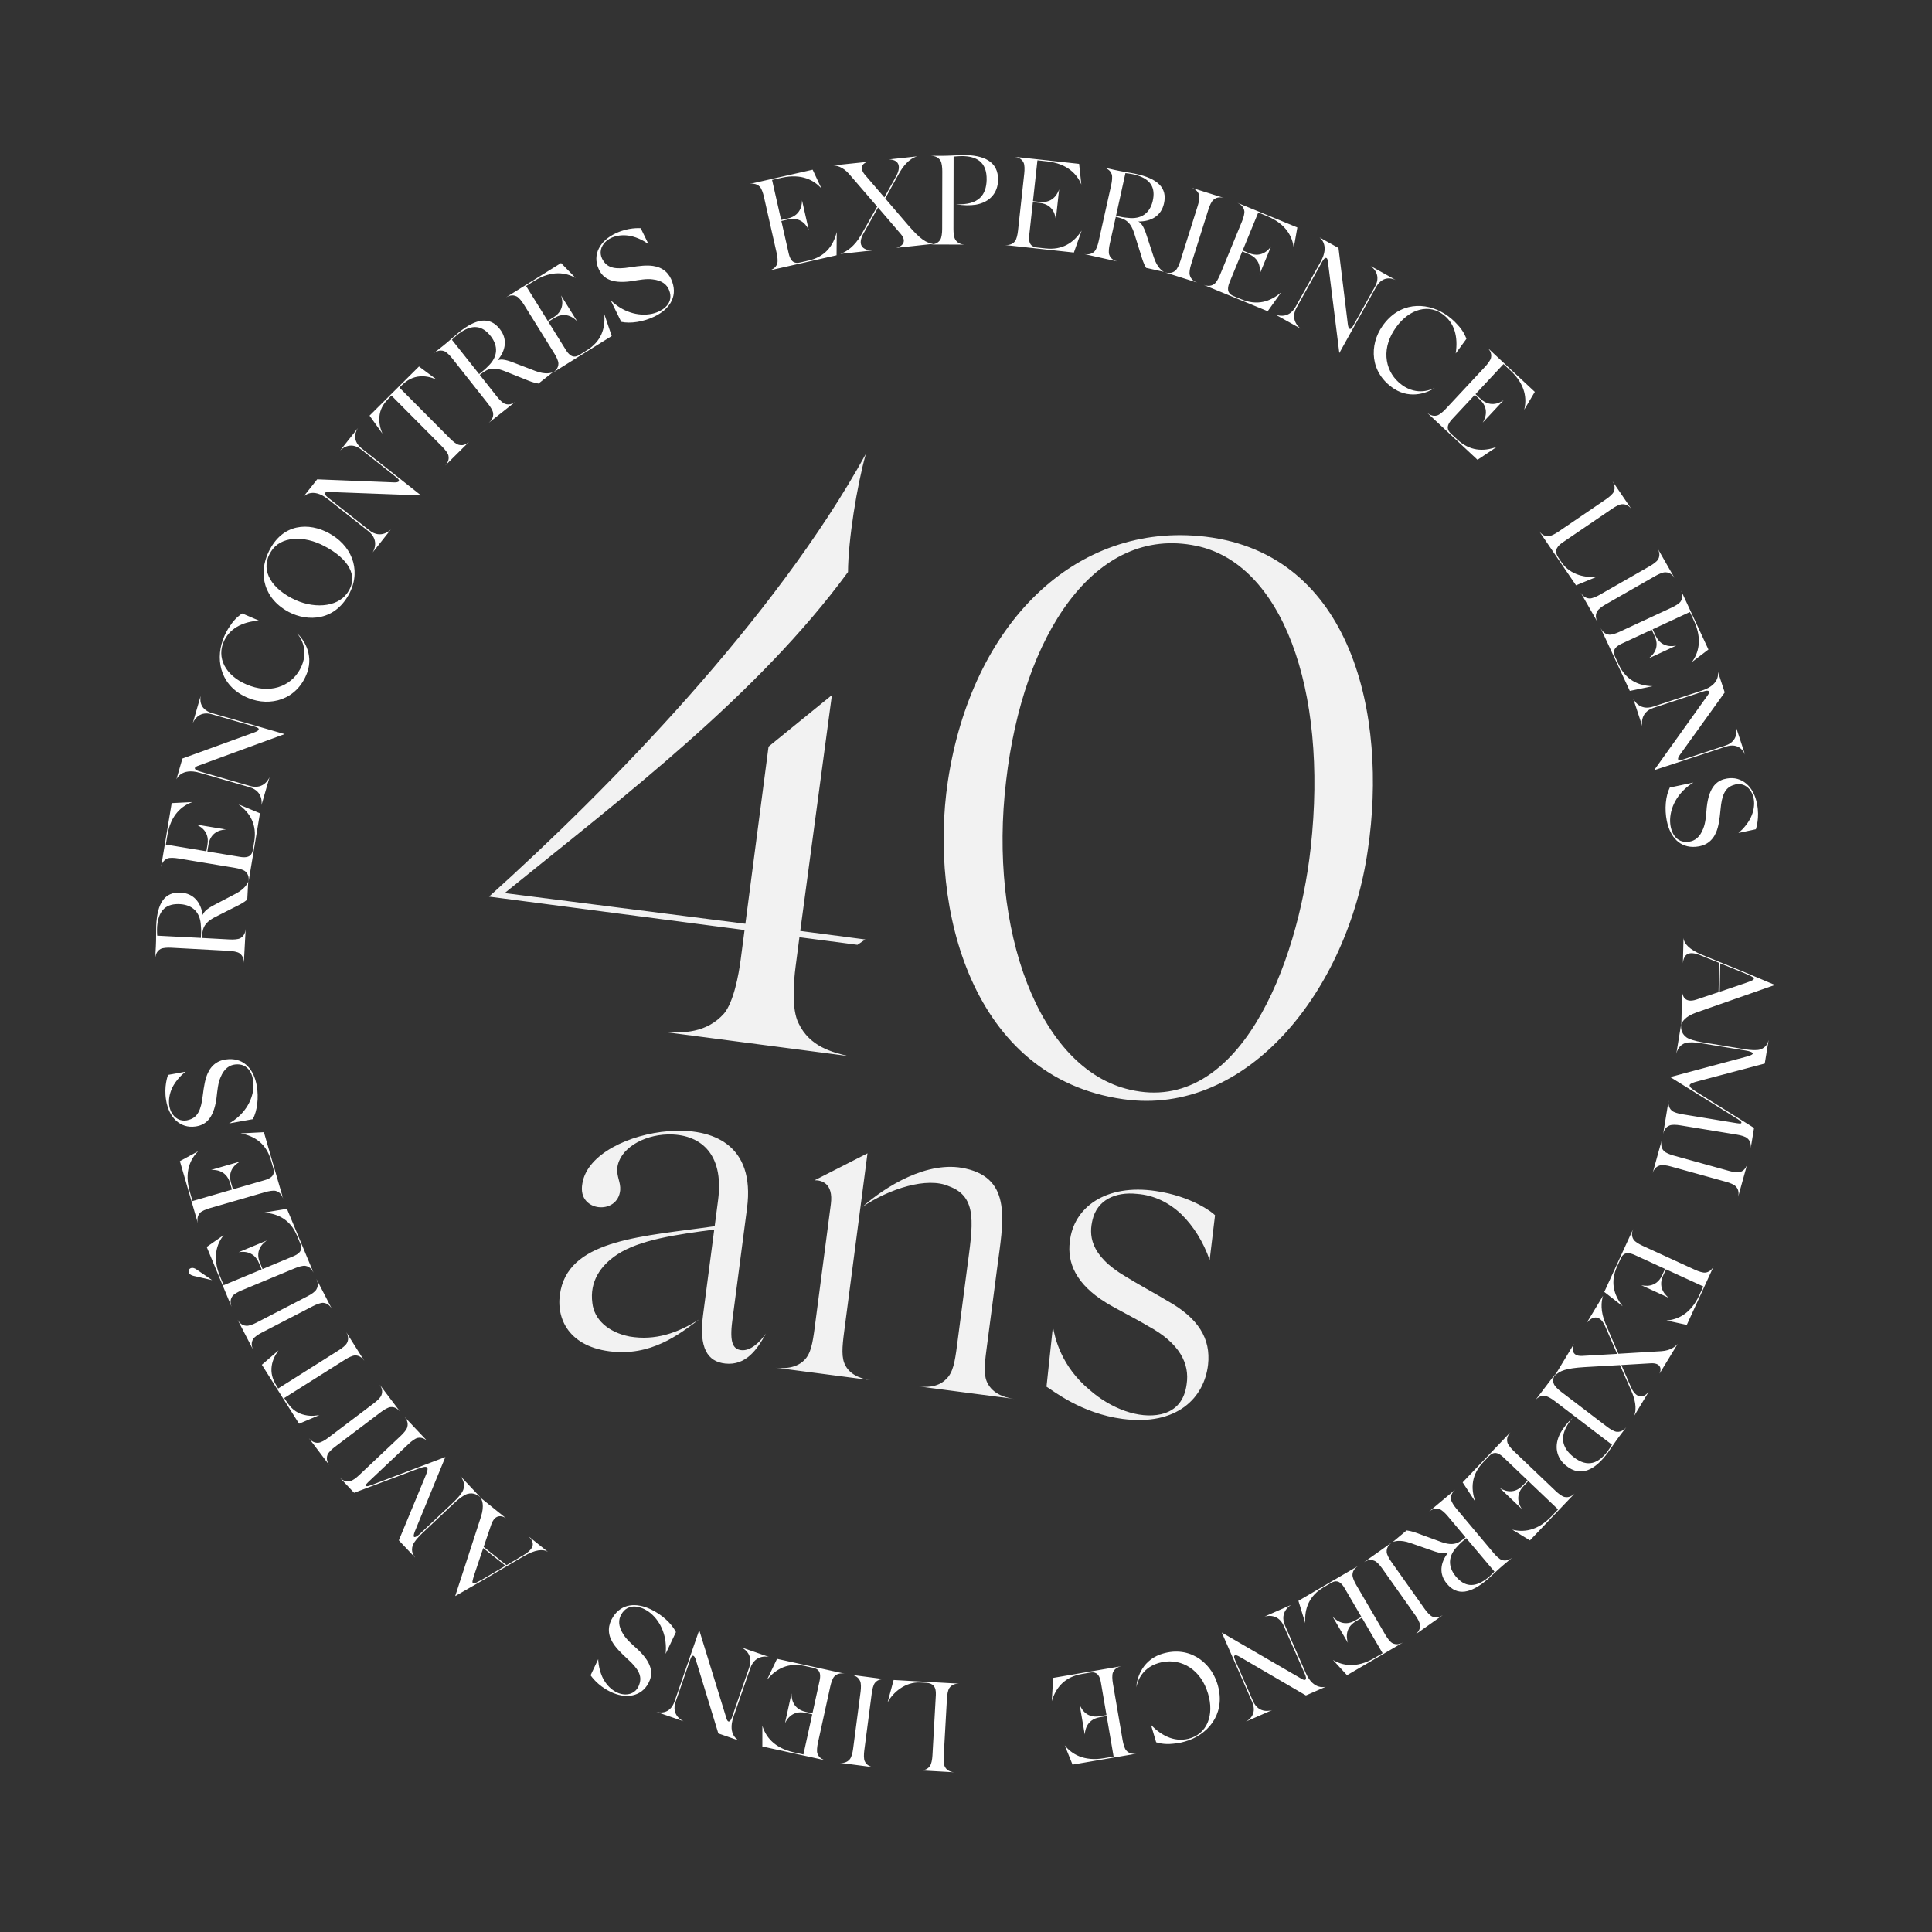
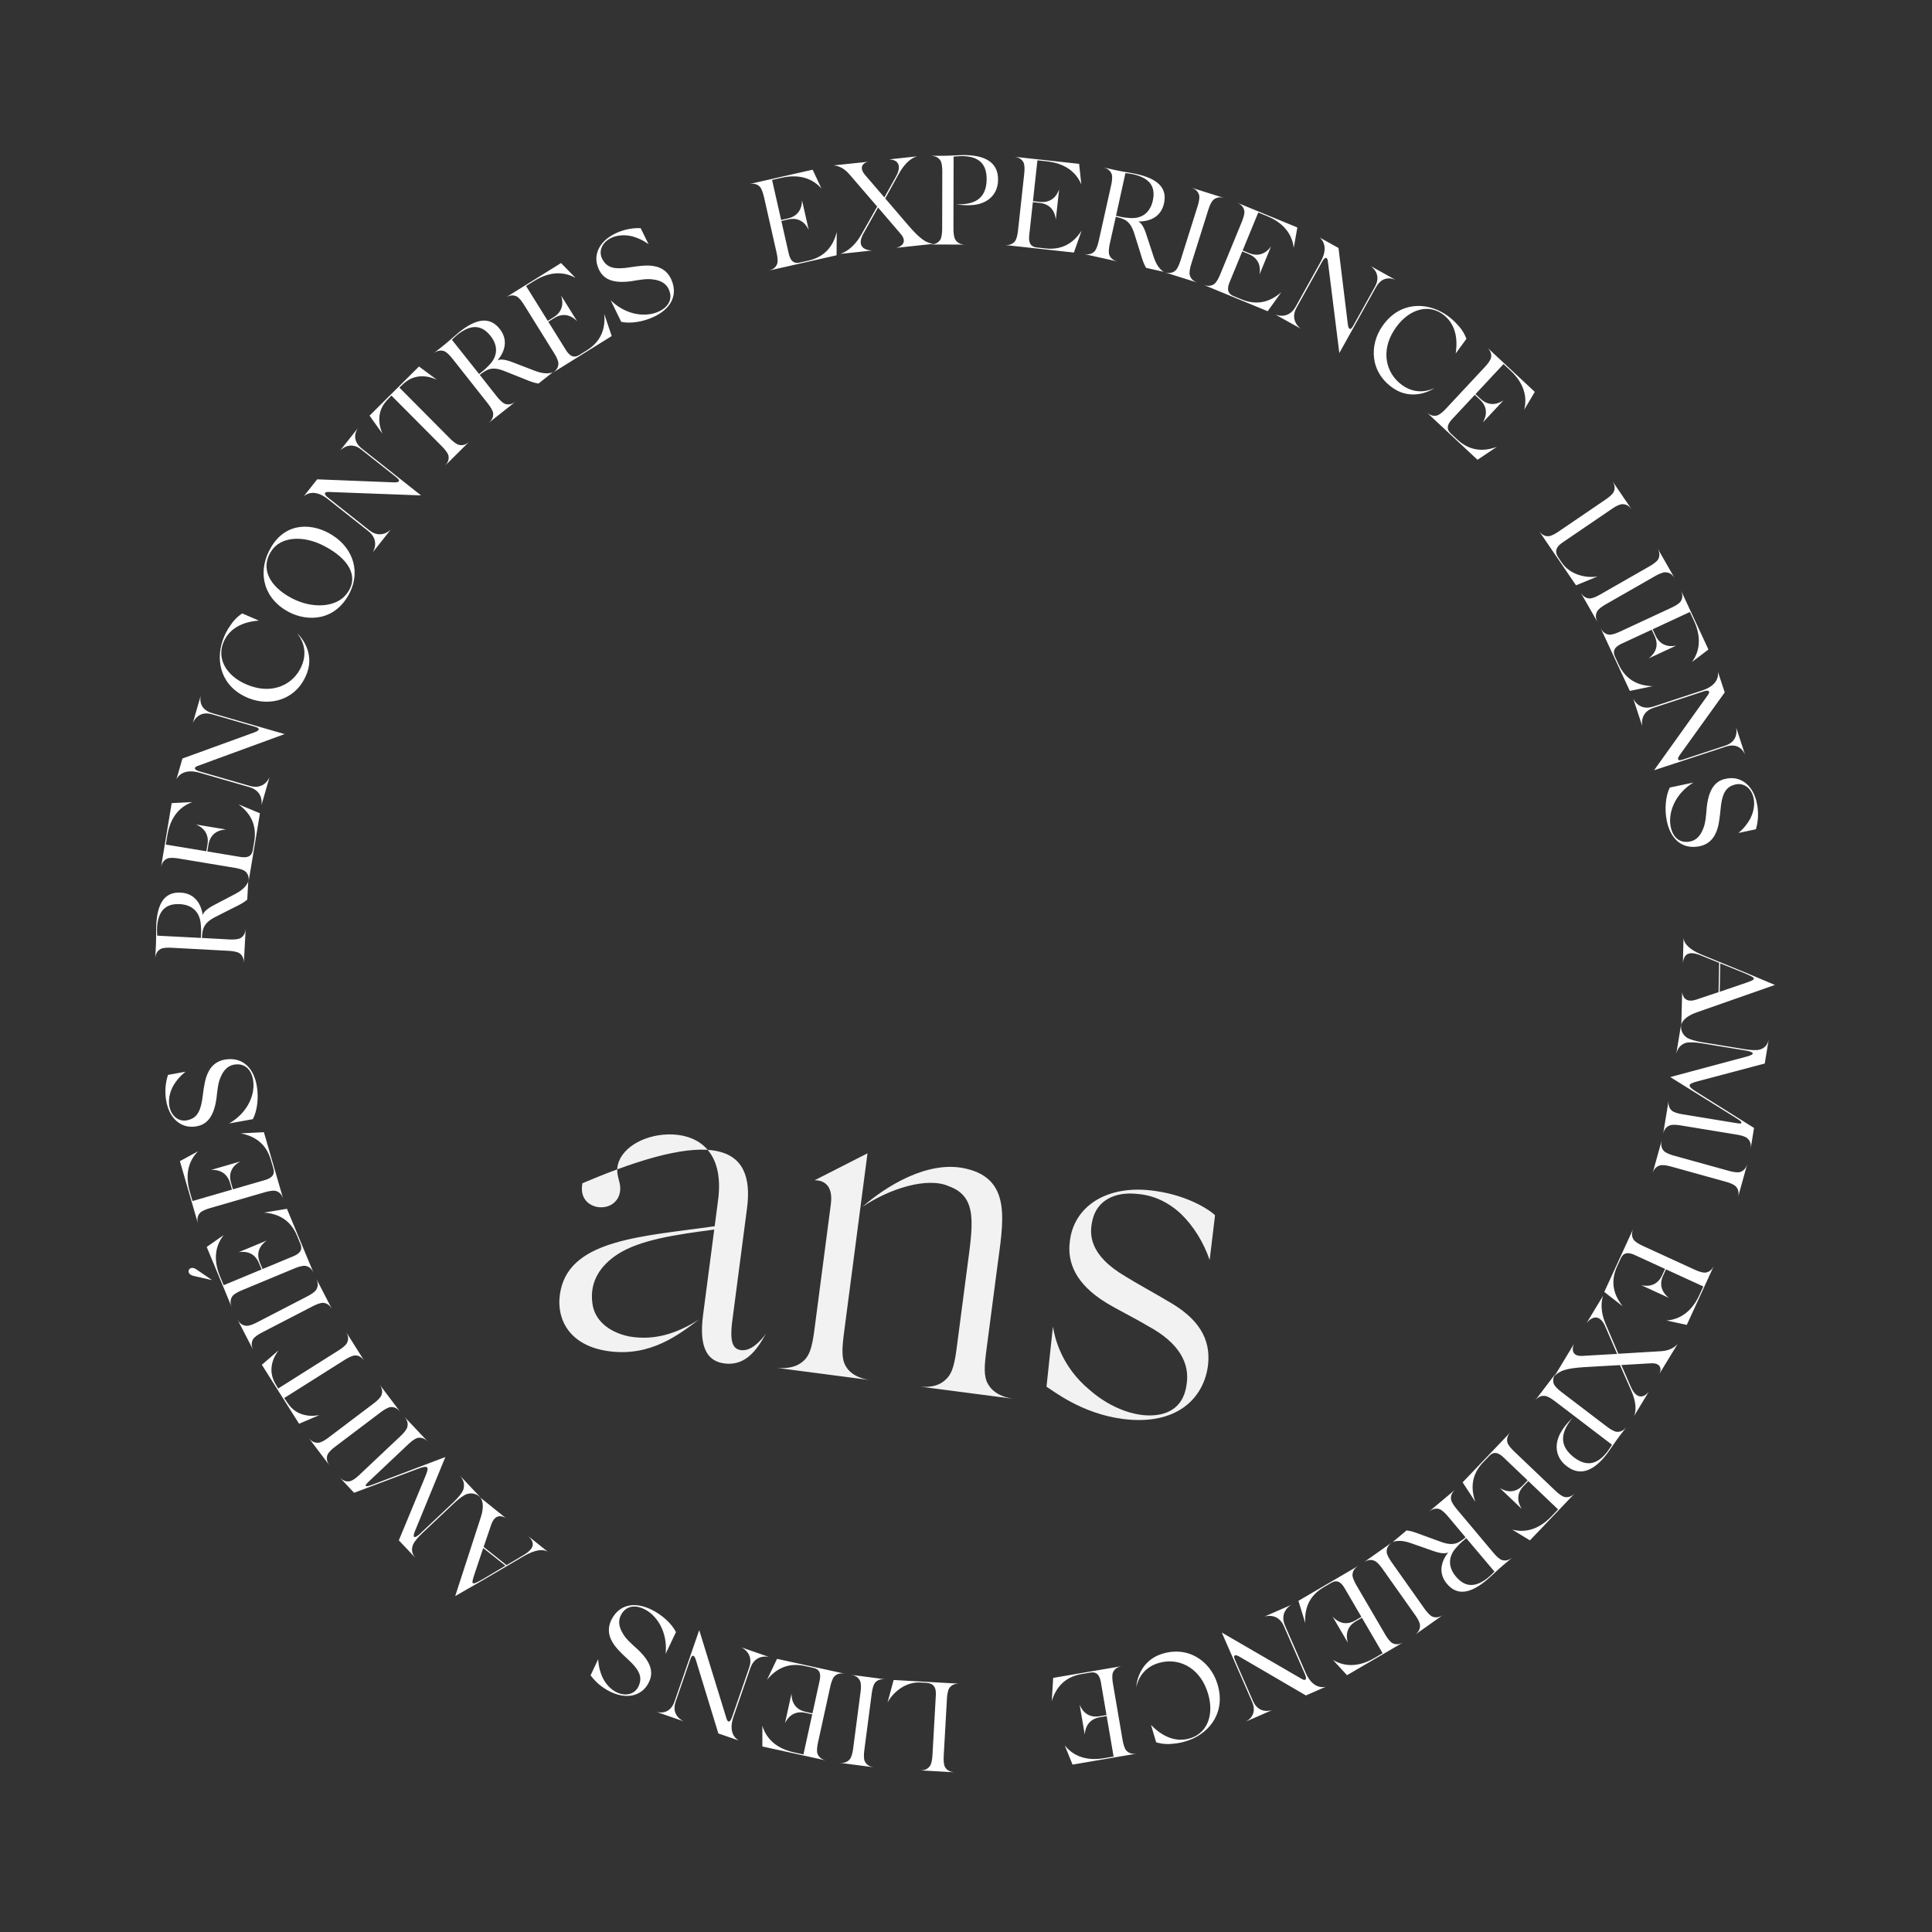
<svg xmlns="http://www.w3.org/2000/svg" width="381" height="381" viewBox="0 0 381 381" fill="none">
  <rect x="0" y="0" width="381" height="381" fill="#333333" stroke="none" />
  <path d="M322.064 242.37C321.909 242.766 321.592 243.638 322.168 244.481C322.45 244.885 323.204 245.341 323.931 245.674L334.247 250.407C334.974 250.74 335.811 251.014 336.302 250.964C337.316 250.852 337.77 250.043 337.97 249.667L332.643 261.278L328.642 260.406C330.774 260.256 333.399 259.15 335.109 255.423L335.901 253.696L328.539 250.319L327.966 251.568C326.767 254.182 328.797 255.691 329.119 255.948L323.643 253.436C324.116 253.543 326.575 254.121 327.784 251.485L328.357 250.235L322.404 247.504C320.54 246.649 319.975 247.463 319.639 248.134L318.91 249.724C317.534 252.724 318.18 255.331 320.002 257.597L316.372 254.777L322.064 242.37ZM316.131 255.533C315.732 256.724 315.611 258.666 316.611 261.023L319.152 266.969L327.638 266.46C329.555 266.333 330.467 265.452 330.837 265.033L327.273 270.883C327.778 269.757 327.31 268.744 325.551 268.85L319.736 269.192L321.584 273.434C322.337 275.232 323.693 276.227 325.135 274.469L322.239 279.262C322.904 277.678 322.331 275.725 321.697 274.261L319.466 269.204L312.446 269.606C308.861 269.835 307.591 270.294 306.576 271.346L310.403 265.012C310.027 265.779 309.786 267.531 312.063 267.388L318.903 266.994L316.575 261.614C315.63 259.408 314.202 259.305 312.872 260.925L316.131 255.533ZM306.79 270.851C306.553 271.204 306.052 271.985 306.429 272.933C306.616 273.389 307.251 273.999 307.888 274.484L316.915 281.363C317.552 281.848 318.308 282.299 318.798 282.357C319.812 282.47 320.432 281.78 320.71 281.457L319.316 283.286C318.588 284.241 317.703 285.609 317.056 286.499C314.611 289.791 311.799 291.419 308.857 289.052C306.918 287.512 306.401 285.138 307.69 282.663C308.218 281.682 309.006 280.648 310.129 279.586C307.197 283.104 308.019 285.49 310.28 287.308C313.138 289.579 315.291 288.486 317.018 286.219C317.306 285.841 317.671 285.239 317.893 284.906L306.539 276.254C305.903 275.769 305.146 275.318 304.641 275.279C303.627 275.167 303.022 275.837 302.745 276.16L306.79 270.851ZM297.86 282.448C297.585 282.773 297.001 283.494 297.272 284.478C297.407 284.952 297.971 285.628 298.55 286.18L306.765 294.012C307.344 294.564 308.046 295.095 308.527 295.208C309.522 295.431 310.215 294.814 310.526 294.523L301.711 303.77L298.212 301.643C300.277 302.195 303.119 302.003 305.948 299.036L307.259 297.66L301.396 292.071L300.447 293.067C298.464 295.147 299.893 297.235 300.113 297.584L295.752 293.426C296.165 293.682 298.302 295.028 300.303 292.929L301.252 291.933L296.511 287.414C295.027 285.999 294.227 286.584 293.692 287.11L292.484 288.376C290.207 290.765 289.971 293.441 290.955 296.176L288.441 292.328L297.86 282.448ZM286.965 293.767C286.656 294.06 285.995 294.712 286.156 295.72C286.237 296.206 286.723 296.94 287.237 297.553L294.534 306.247C295.048 306.86 295.687 307.466 296.152 307.631C297.116 307.964 297.873 307.427 298.215 307.173L296.414 308.683C295.323 309.599 294.388 310.547 293.409 311.402C290.013 314.317 287.348 314.758 285.326 312.31C283.751 310.433 283.983 308.182 285.599 306.141C285.101 306.363 284.362 306.494 282.333 305.749L278.132 304.281C276.048 303.549 274.91 303.982 274.632 304.117L277.39 301.803C278.338 301.921 279.129 302.203 280.331 302.663L284.235 304.087C286.748 304.981 287.699 304.248 289.017 303.174L285.514 299C285 298.387 284.361 297.781 283.896 297.616C282.931 297.283 282.174 297.82 281.833 298.074L286.965 293.767ZM289.146 303.328C288.571 303.81 287.92 304.356 287.407 304.95C285.499 306.877 285.564 308.977 287.021 310.79C288.846 313.043 290.802 313.001 292.919 311.519C293.504 311.126 294.084 310.573 294.709 309.918L289.146 303.328ZM274.428 304.216C274.096 304.481 273.384 305.077 273.461 306.094C273.502 306.586 273.926 307.358 274.388 308.011L280.942 317.277C281.404 317.93 281.991 318.587 282.441 318.789C283.374 319.201 284.173 318.728 284.534 318.503L279.085 322.357C279.417 322.091 280.109 321.51 280.032 320.493C280.011 319.987 279.588 319.215 279.126 318.562L272.571 309.296C272.109 308.643 271.522 307.986 271.052 307.798C270.118 307.387 269.34 307.845 268.979 308.07L274.428 304.216ZM267.84 308.804C267.486 309.04 266.725 309.571 266.713 310.592C266.712 311.085 267.067 311.891 267.47 312.582L273.197 322.381C273.6 323.072 274.128 323.777 274.558 324.018C275.453 324.508 276.29 324.106 276.669 323.914L265.639 330.359L262.866 327.347C264.697 328.448 267.481 329.051 271.021 326.982L272.661 326.024L268.575 319.03L267.388 319.724C264.905 321.174 265.701 323.576 265.816 323.972L262.776 318.77C263.102 319.13 264.783 321.014 267.287 319.551L268.474 318.858L265.169 313.202C264.135 311.432 263.205 311.773 262.545 312.13L261.034 313.013C258.185 314.678 257.217 317.183 257.406 320.084L256.055 315.691L267.84 308.804ZM240.938 321.94L256.78 331.132C257.499 331.527 257.785 331.183 257.334 330.153L253.172 320.649C251.969 317.901 249.36 318.798 249.36 318.798L254.65 316.481C254.65 316.481 252.188 317.778 253.421 320.595L257.503 329.915C259.057 333.465 261.44 332.612 261.45 332.635L257.534 334.35L244.521 326.757C244.01 326.462 243.68 326.334 243.471 326.48C243.217 326.646 243.51 327.254 243.791 327.895L247.11 335.476C248.263 338.109 250.69 337.292 250.883 337.235L245.661 339.521C246.041 339.328 248.067 338.222 246.904 335.566L240.938 321.94ZM228.788 326.272C234.264 324.337 238.654 327.625 240.028 331.911C241.82 337.43 238.745 341.574 234.523 343.164C233.49 343.548 232.39 343.796 231.343 343.872C229.477 344.086 228.257 343.665 227.999 343.585L226.983 340.157C229.207 342.471 231.957 343.742 234.917 342.734C238.463 341.501 239.581 337.441 237.945 333.154C236.306 328.764 232.337 326.811 228.478 327.955C224.835 329.034 224.192 332.145 224.092 332.775C224.123 331.383 224.976 327.663 228.788 326.272ZM221.146 328.584C220.731 328.68 219.832 328.91 219.463 329.861C219.288 330.323 219.337 331.202 219.472 331.99L221.388 343.178C221.524 343.966 221.77 344.812 222.088 345.188C222.753 345.962 223.678 345.88 224.101 345.833L211.509 347.99L209.971 344.195C211.298 345.87 213.693 347.413 217.734 346.72L219.607 346.4L218.239 338.416L216.884 338.648C214.05 339.133 213.951 341.661 213.92 342.073L212.903 336.134C213.081 336.585 213.992 338.94 216.85 338.451L218.206 338.219L217.1 331.763C216.754 329.742 215.763 329.734 215.02 329.836L213.295 330.132C210.042 330.689 208.255 332.694 207.413 335.477L207.692 330.888L221.146 328.584ZM189.135 332.027C188.71 332.029 187.782 332.052 187.209 332.896C186.935 333.306 186.786 334.174 186.741 334.973L186.104 346.305C186.059 347.104 186.11 347.983 186.336 348.421C186.811 349.324 187.73 349.451 188.153 349.5L181.488 349.125C181.914 349.124 182.817 349.1 183.39 348.256C183.689 347.847 183.838 346.979 183.883 346.18L184.554 334.249C184.646 332.601 183.957 331.937 182.684 331.865L181.486 331.798C178.541 331.632 176.067 333.772 175.03 335.741L176.231 331.302L189.135 332.027ZM174.522 331.156C174.097 331.126 173.17 331.08 172.536 331.879C172.233 332.268 172.021 333.123 171.917 333.916L170.445 345.171C170.342 345.964 170.327 346.844 170.52 347.298C170.927 348.234 171.835 348.428 172.253 348.508L165.634 347.643C166.059 347.673 166.961 347.715 167.595 346.916C167.923 346.53 168.135 345.675 168.239 344.882L169.711 333.628C169.814 332.835 169.829 331.954 169.611 331.497C169.204 330.561 168.321 330.37 167.903 330.29L174.522 331.156ZM166.569 330.057C166.149 329.991 165.229 329.866 164.529 330.608C164.193 330.97 163.908 331.803 163.737 332.584L161.305 343.671C161.133 344.452 161.043 345.328 161.197 345.797C161.522 346.764 162.409 347.035 162.819 347.151L150.341 344.413L150.343 340.319C150.943 342.37 152.581 344.7 156.586 345.579L158.442 345.986L160.178 338.074L158.835 337.779C156.026 337.163 154.983 339.468 154.8 339.838L156.091 333.953C156.087 334.438 156.045 336.963 158.878 337.584L160.221 337.879L161.624 331.481C162.063 329.479 161.149 329.099 160.421 328.914L158.712 328.539C155.489 327.831 153.079 329.017 151.252 331.278L153.236 327.132L166.569 330.057ZM137.891 321.466L143.29 338.969C143.55 339.746 143.994 339.688 144.362 338.625L147.754 328.82C148.734 325.985 146.209 324.873 146.209 324.873L151.667 326.761C151.667 326.761 148.979 326.043 147.973 328.949L144.647 338.565C143.38 342.227 145.709 343.218 145.701 343.241L141.661 341.844L137.254 327.436C137.078 326.873 136.924 326.555 136.671 326.52C136.371 326.47 136.174 327.116 135.946 327.777L133.24 335.597C132.3 338.315 134.637 339.361 134.817 339.45L129.431 337.586C129.84 337.702 132.079 338.265 133.027 335.524L137.891 321.466ZM128.402 317.394C130.565 318.435 132.47 320.184 133.3 321.86L131.263 326.151C131.605 322.903 130.441 319.902 128.279 318.112C126.399 316.597 123.797 316.066 122.502 318.412C121.958 319.37 121.876 320.635 122.884 322.23C123.493 323.272 124.592 324.217 125.771 325.284C128.958 328.288 128.71 330.36 127.873 331.927C126.514 334.52 123.472 335.192 120.261 333.563C117.838 332.37 116.638 330.599 116.467 330.378L117.972 327.191C117.972 327.191 117.964 328.823 118.752 330.645C119.735 332.811 121.589 334.147 123.333 334.154C124.631 334.168 125.715 333.414 126.098 332.099C126.644 330.503 125.918 329.128 123.776 327.181C122.392 325.905 121.382 324.892 120.762 323.816C119.786 322.154 119.861 320.442 120.91 318.838C122.592 316.208 125.496 315.996 128.402 317.394ZM108.077 306.055C107.079 305.382 105.454 305.648 103.378 306.835L95.24 311.617L89.767 314.757L94.839 299.142C95.57 296.875 95.084 295.683 94.667 295.284L99.774 299.386C99.181 299.006 97.652 298.355 96.859 300.7L95.378 305.058L99.896 308.655L103.136 306.737C105.478 305.379 105.527 304.2 104.179 302.924L108.077 306.055ZM99.677 308.768L95.295 305.28L93.551 310.485C93.178 311.628 93.084 312.065 93.259 312.206C93.493 312.394 94.111 312.025 95.385 311.317L99.677 308.768ZM81.816 301.98C81.549 302.679 81.539 302.997 81.661 303.089C81.851 303.219 82.355 302.915 82.919 302.383L89.391 296.274C90.227 295.484 91.105 294.484 91.355 293.802C91.819 292.435 91.086 291.477 90.762 291.061L94.777 295.315C94.381 294.968 93.5 294.217 92.127 294.62C91.431 294.829 90.382 295.648 89.546 296.437L83.273 302.358C82.473 303.113 81.65 304.062 81.42 304.692C80.941 305.969 81.589 306.801 81.879 307.181L78.652 303.763L83.823 291.285C84.259 290.254 84.454 289.623 84.231 289.387C84.008 289.151 83.439 289.276 82.42 289.653L69.833 294.383L67.036 291.42C67.346 291.711 68.018 292.314 69.015 292.096C69.513 292.004 70.218 291.476 70.799 290.927L79.053 283.136C79.635 282.587 80.203 281.914 80.323 281.422C80.599 280.44 80.036 279.734 79.762 279.407L84.344 284.261C84.034 283.97 83.344 283.348 82.348 283.567C81.867 283.677 81.162 284.205 80.58 284.754L73.09 291.824C72.29 292.579 71.999 292.854 72.154 293.017C72.307 293.216 72.969 292.97 73.702 292.691L87.828 287.333L81.816 301.98ZM78.908 278.396C78.632 278.072 78.014 277.379 77 277.488C76.51 277.545 75.752 277.993 75.114 278.475L66.06 285.32C65.422 285.803 64.784 286.41 64.596 286.866C64.215 287.812 64.713 288.596 64.949 288.95L60.923 283.625C61.2 283.949 61.802 284.622 62.817 284.513C63.322 284.476 64.08 284.028 64.718 283.546L73.772 276.7C74.41 276.218 75.047 275.611 75.221 275.135C75.602 274.188 75.119 273.425 74.883 273.071L78.908 278.396ZM71.843 268.363C71.595 268.017 71.038 267.275 70.018 267.298C69.525 267.313 68.732 267.696 68.055 268.123L56.047 275.701L56.797 276.795C57.701 278.087 58.801 278.753 60.077 279.041C61.469 279.374 62.6 279.104 62.989 279.066L58.979 280.769L51.64 269.141L54.93 266.296C54.735 266.596 54.005 267.501 53.672 268.893C53.376 270.204 53.516 271.504 54.307 272.897L54.859 273.82L66.868 266.241C67.544 265.814 68.231 265.263 68.444 264.803C68.903 263.892 68.487 263.091 68.281 262.718L71.843 268.363ZM65.463 258.145C65.245 257.779 64.754 256.992 63.736 256.927C63.243 256.901 62.42 257.214 61.709 257.581L51.628 262.795C50.917 263.162 50.186 263.653 49.923 264.07C49.387 264.939 49.745 265.795 49.919 266.184L46.852 260.255C47.07 260.621 47.55 261.386 48.568 261.45C49.072 261.499 49.895 261.186 50.606 260.819L60.687 255.605C61.398 255.237 62.129 254.747 62.38 254.307C62.916 253.439 62.57 252.605 62.397 252.216L65.463 258.145ZM61.825 250.988C61.639 250.605 61.215 249.779 60.205 249.63C59.717 249.563 58.87 249.806 58.131 250.113L47.65 254.468C46.911 254.775 46.142 255.203 45.845 255.597C45.239 256.417 45.524 257.3 45.664 257.702L40.763 245.905L44.121 243.562C42.782 245.228 41.81 247.906 43.384 251.692L44.113 253.447L51.593 250.339L51.065 249.069C49.962 246.414 47.475 246.879 47.067 246.94L52.631 244.629C52.231 244.903 50.137 246.315 51.25 248.993L51.777 250.262L57.826 247.749C59.719 246.963 59.507 245.995 59.242 245.293L58.571 243.677C57.304 240.629 54.952 239.333 52.052 239.13L56.587 238.383L61.825 250.988ZM38.211 251.622C37.284 251.411 37.063 250.88 37.252 250.423C37.374 250.129 37.949 249.754 38.77 250.361L41.829 252.447L38.211 251.622ZM55.839 236.384C55.696 235.983 55.367 235.115 54.38 234.854C53.902 234.733 53.034 234.88 52.266 235.103L41.364 238.261C40.596 238.484 39.783 238.823 39.444 239.182C38.75 239.93 38.935 240.839 39.03 241.254L35.475 228.984L39.073 227.03C37.557 228.537 36.293 231.089 37.434 235.027L37.963 236.852L45.743 234.598L45.36 233.277C44.56 230.516 42.036 230.7 41.624 230.716L47.411 229.039C46.983 229.267 44.745 230.436 45.552 233.222L45.935 234.542L52.226 232.72C54.195 232.149 54.092 231.164 53.907 230.437L53.42 228.756C52.502 225.586 50.308 224.035 47.449 223.51L52.04 223.273L55.839 236.384ZM50.637 214.125C51.05 216.489 50.736 219.056 49.857 220.707L45.182 221.547C48.022 219.935 49.785 217.242 49.982 214.442C50.12 212.032 49.038 209.607 46.377 209.919C45.28 210.034 44.204 210.704 43.494 212.452C43.001 213.553 42.872 214.997 42.691 216.576C42.102 220.917 40.273 221.921 38.511 222.152C35.613 222.556 33.295 220.474 32.751 216.914C32.312 214.25 33.053 212.243 33.133 211.975L36.601 211.345C36.601 211.345 35.268 212.288 34.245 213.989C33.057 216.049 33.049 218.334 34.059 219.757C34.802 220.82 36.047 221.263 37.338 220.809C38.954 220.324 39.65 218.934 39.986 216.058C40.219 214.191 40.455 212.779 40.968 211.649C41.752 209.888 43.188 208.953 45.103 208.872C48.221 208.709 50.083 210.947 50.637 214.125ZM48.085 189.899C48.083 189.473 48.058 188.545 47.212 187.974C46.801 187.701 45.933 187.554 45.134 187.511L33.801 186.899C33.002 186.856 32.123 186.908 31.685 187.135C30.783 187.612 30.658 188.532 30.61 188.955L30.737 186.608C30.814 185.185 30.76 183.855 30.805 182.556C30.997 178.085 32.495 175.837 35.664 176.033C38.111 176.166 39.596 177.873 39.983 180.448C40.161 179.932 40.57 179.303 42.5 178.331L46.443 176.265C48.401 175.244 48.862 174.118 48.953 173.822L48.759 177.417C48.025 178.028 47.278 178.413 46.121 178.977L42.414 180.855C40.045 182.079 39.93 183.274 39.813 184.97L45.255 185.264C46.054 185.307 46.933 185.255 47.371 185.028C48.273 184.551 48.398 183.631 48.446 183.208L48.085 189.899ZM39.614 184.96C39.654 184.211 39.7 183.362 39.617 182.581C39.513 179.872 37.935 178.485 35.617 178.309C32.724 178.103 31.418 179.56 31.055 182.119C30.942 182.814 30.949 183.615 31 184.519L39.614 184.96ZM49.026 173.85C49.071 173.427 49.149 172.502 48.372 171.841C47.994 171.524 47.147 171.282 46.358 171.151L35.161 169.29C34.372 169.159 33.493 169.114 33.032 169.291C32.083 169.665 31.858 170.565 31.763 170.981L33.858 158.379L37.947 158.171C35.93 158.875 33.686 160.631 33.014 164.675L32.702 166.55L40.693 167.878L40.918 166.521C41.39 163.685 39.034 162.762 38.656 162.597L44.599 163.585C44.114 163.606 41.591 163.694 41.115 166.554L40.89 167.911L47.351 168.985C49.374 169.321 49.706 168.388 49.854 167.652L50.141 165.926C50.682 162.67 49.374 160.324 47.022 158.615L51.264 160.385L49.026 173.85ZM56.13 144.767L38.931 151.064C38.167 151.364 38.248 151.804 39.329 152.116L49.296 154.997C52.178 155.83 53.158 153.25 53.158 153.25L51.555 158.798C51.555 158.798 52.133 156.077 49.179 155.223L39.404 152.398C35.681 151.322 34.812 153.7 34.788 153.693L35.975 149.586L50.135 144.44C50.689 144.235 50.998 144.065 51.02 143.811C51.055 143.509 50.4 143.345 49.727 143.151L41.778 140.853C39.016 140.055 38.091 142.443 38.012 142.628L39.594 137.152C39.5 137.567 39.054 139.832 41.84 140.637L56.13 144.767ZM60.574 132.656C58.558 138.103 53.222 139.373 49.049 137.687C43.661 135.533 42.444 130.519 43.923 126.256C44.289 125.216 44.802 124.212 45.414 123.36C46.443 121.789 47.547 121.12 47.774 120.973L51.058 122.386C47.857 122.615 45.121 123.914 44.001 126.834C42.68 130.348 45.085 133.805 49.426 135.291C53.849 136.84 57.889 135.039 59.479 131.342C60.981 127.851 59.001 125.367 58.582 124.887C59.631 125.801 61.945 128.837 60.574 132.656ZM68.532 117.685C65.352 122.92 59.713 122.468 56.286 120.307C51.622 117.439 50.84 112.257 53.487 107.868C56.56 102.715 61.925 103.237 65.511 105.521C69.733 108.155 71.341 113.072 68.532 117.685ZM68.449 116.995C70.957 113.571 68.546 110.096 64.046 107.733C59.907 105.497 55.282 105.737 53.442 108.773C51.389 111.973 52.972 115.566 57.514 117.955C61.58 120.117 66.433 119.838 68.449 116.995ZM83.031 97.695L64.727 97.013C63.907 97.002 63.816 97.44 64.698 98.138L72.833 104.577C75.185 106.439 77.069 104.422 77.069 104.422L73.484 108.95C73.484 108.95 75.05 106.65 72.639 104.742L64.66 98.427C61.622 96.022 59.918 97.893 59.898 97.878L62.551 94.526L77.606 95.123C78.195 95.143 78.547 95.102 78.663 94.875C78.809 94.609 78.265 94.21 77.716 93.775L71.227 88.64C68.973 86.855 67.214 88.715 67.07 88.856L70.608 84.387C70.364 84.736 69.093 86.663 71.367 88.463L83.031 97.695ZM87.785 91.823C88.069 91.506 88.672 90.8 88.427 89.81C88.305 89.332 87.759 88.641 87.195 88.074L77.184 78.003L76.279 78.973C75.215 80.136 74.805 81.355 74.801 82.663C74.779 84.095 75.289 85.139 75.412 85.511L72.876 81.968L82.628 72.274L86.12 74.865C85.785 74.741 84.743 74.225 83.311 74.203C81.968 74.199 80.729 74.62 79.542 75.695L78.762 76.435L88.773 86.505C89.337 87.073 90.025 87.623 90.519 87.73C91.509 87.981 92.2 87.399 92.519 87.117L87.785 91.823ZM96.381 83.386C96.699 83.103 97.379 82.471 97.249 81.459C97.181 80.97 96.718 80.221 96.222 79.594L89.188 70.686C88.692 70.058 88.071 69.433 87.612 69.255C86.657 68.894 85.885 69.408 85.536 69.652L87.38 68.195C88.498 67.312 89.461 66.393 90.466 65.568C93.947 62.755 96.623 62.393 98.571 64.9C100.09 66.823 99.791 69.066 98.115 71.059C98.62 70.851 99.362 70.743 101.368 71.548L105.524 73.14C107.584 73.934 108.735 73.535 109.017 73.408L106.191 75.639C105.247 75.492 104.465 75.187 103.277 74.691L99.417 73.152C96.932 72.183 95.96 72.888 94.61 73.922L97.988 78.199C98.483 78.827 99.104 79.452 99.564 79.63C100.518 79.992 101.291 79.477 101.64 79.233L96.381 83.386ZM94.486 73.765C95.075 73.3 95.742 72.773 96.272 72.195C98.237 70.326 98.234 68.225 96.832 66.369C95.074 64.062 93.118 64.046 90.958 65.465C90.362 65.84 89.765 66.375 89.121 67.012L94.486 73.765ZM109.045 73.482C109.392 73.236 110.138 72.683 110.121 71.663C110.109 71.17 109.731 70.374 109.308 69.695L103.311 60.059C102.888 59.38 102.34 58.69 101.904 58.462C100.996 57.996 100.171 58.421 99.797 58.625L110.642 51.874L113.499 54.807C111.638 53.757 108.838 53.233 105.357 55.399L103.744 56.403L108.024 63.28L109.192 62.553C111.632 61.034 110.77 58.655 110.644 58.263L113.828 63.378C113.492 63.028 111.759 61.191 109.297 62.723L108.13 63.45L111.591 69.01C112.675 70.751 113.595 70.384 114.245 70.009L115.731 69.084C118.532 67.34 119.43 64.808 119.159 61.914L120.633 66.268L109.045 73.482ZM129.053 62.426C126.891 63.467 124.336 63.866 122.508 63.47L120.424 59.201C122.749 61.494 125.821 62.456 128.569 61.882C130.925 61.357 132.963 59.654 131.937 57.179C131.527 56.156 130.589 55.303 128.714 55.097C127.52 54.923 126.096 55.192 124.527 55.449C120.19 56.067 118.725 54.581 118.022 52.949C116.843 50.27 118.215 47.473 121.491 45.978C123.934 44.829 126.067 44.994 126.347 44.998L127.899 48.163C127.899 48.163 126.628 47.138 124.713 46.618C122.407 46.036 120.206 46.652 119.113 48.012C118.293 49.017 118.206 50.335 118.995 51.454C119.902 52.876 121.43 53.167 124.288 52.706C126.148 52.42 127.57 52.262 128.798 52.448C130.706 52.722 131.997 53.848 132.597 55.668C133.604 58.624 131.959 61.026 129.053 62.426ZM151.662 53.355C152.071 53.236 152.956 52.959 153.275 51.99C153.425 51.52 153.33 50.645 153.153 49.864L150.648 38.794C150.471 38.014 150.18 37.183 149.843 36.824C149.137 36.086 148.219 36.217 147.799 36.286L160.259 33.466L161.995 37.175C160.581 35.572 158.108 34.158 154.109 35.063L152.256 35.483L154.044 43.383L155.385 43.079C158.189 42.445 158.155 39.915 158.164 39.503L159.494 45.379C159.292 44.938 158.258 42.634 155.429 43.274L154.088 43.578L155.534 49.966C155.987 51.966 156.976 51.921 157.713 51.78L159.42 51.394C162.639 50.665 164.317 48.568 165.011 45.745L164.975 50.342L151.662 53.355ZM165.722 50.073C166.911 49.667 168.529 48.587 169.797 46.363L172.986 40.738L167.436 34.297C166.173 32.849 164.92 32.658 164.363 32.618L171.176 31.906C169.974 32.187 169.452 33.174 170.602 34.508L174.399 38.925L176.653 34.884C177.627 33.195 177.596 31.514 175.324 31.432L180.891 30.83C179.228 31.262 178.022 32.901 177.242 34.293L174.572 39.133L179.148 44.472C181.503 47.184 182.638 47.916 184.09 48.086L176.733 48.882C177.57 48.716 179.11 47.845 177.616 46.121L173.156 40.92L170.289 46.033C169.107 48.122 169.89 49.32 171.986 49.395L165.722 50.073ZM183.568 48.217C183.993 48.193 184.919 48.12 185.445 47.246C185.696 46.822 185.798 45.947 185.8 45.147L185.824 33.797C185.825 32.997 185.727 32.122 185.478 31.696C184.955 30.82 184.03 30.743 183.605 30.717L185.905 30.722C187.105 30.724 188.73 30.603 189.83 30.58C193.93 30.539 196.928 31.795 196.82 35.57C196.765 38.045 195.186 39.891 192.435 40.361C191.334 40.533 190.034 40.531 188.51 40.278C193.085 40.487 194.489 38.39 194.57 35.49C194.653 31.84 192.48 30.786 189.63 30.78C189.155 30.779 188.455 30.852 188.055 30.877L188.025 45.151C188.023 45.952 188.121 46.827 188.395 47.252C188.919 48.128 189.818 48.205 190.243 48.231L183.568 48.217ZM198.206 48.32C198.631 48.341 199.559 48.367 200.176 47.554C200.471 47.159 200.665 46.3 200.752 45.505L201.987 34.222C202.074 33.427 202.07 32.546 201.867 32.097C201.441 31.17 200.529 30.995 200.109 30.924L212.809 32.313L213.243 36.384C212.428 34.409 210.55 32.267 206.475 31.821L204.586 31.614L203.705 39.666L205.072 39.816C207.93 40.129 208.721 37.725 208.864 37.339L208.208 43.328C208.161 42.845 207.933 40.33 205.05 40.015L203.683 39.865L202.971 46.376C202.748 48.414 203.698 48.694 204.441 48.801L206.181 48.991C209.461 49.35 211.731 47.913 213.306 45.47L211.775 49.804L198.206 48.32ZM213.816 50.102C214.236 50.171 215.155 50.299 215.858 49.559C216.195 49.199 216.483 48.367 216.657 47.586L219.13 36.509C219.305 35.728 219.398 34.852 219.246 34.383C218.925 33.415 218.038 33.14 217.629 33.023L219.922 33.535C221.313 33.846 222.634 34.012 223.908 34.271C228.286 35.198 230.256 37.046 229.539 40.139C229.006 42.531 227.076 43.714 224.473 43.67C224.953 43.931 225.506 44.439 226.146 46.503L227.533 50.732C228.217 52.831 229.252 53.472 229.529 53.611L226.015 52.826C225.533 52.002 225.277 51.201 224.912 49.967L223.671 46.002C222.855 43.463 221.694 43.152 220.041 42.758L218.853 48.077C218.679 48.857 218.586 49.733 218.737 50.202C219.059 51.171 219.945 51.446 220.355 51.562L213.816 50.102ZM220.084 42.562C220.816 42.726 221.646 42.911 222.429 42.958C225.119 43.302 226.747 41.975 227.303 39.717C227.984 36.898 226.762 35.37 224.298 34.589C223.631 34.363 222.84 34.238 221.939 34.139L220.084 42.562ZM229.732 53.715C230.145 53.819 231.05 54.026 231.813 53.349C232.179 53.018 232.538 52.214 232.778 51.451L236.188 40.625C236.428 39.862 236.596 38.998 236.485 38.517C236.247 37.525 235.387 37.175 234.99 37.024L241.356 39.029C240.943 38.925 240.062 38.726 239.299 39.403C238.909 39.726 238.551 40.531 238.31 41.294L234.9 52.119C234.66 52.882 234.492 53.747 234.627 54.235C234.865 55.227 235.701 55.569 236.099 55.721L229.732 53.715ZM237.372 56.182C237.775 56.321 238.659 56.603 239.477 55.993C239.87 55.695 240.295 54.924 240.6 54.184L244.917 43.687C245.221 42.947 245.461 42.1 245.392 41.612C245.239 40.603 244.412 40.182 244.029 39.997L255.843 44.856L255.131 48.888C254.896 46.764 253.686 44.185 249.895 42.626L248.137 41.903L245.057 49.395L246.328 49.917C248.987 51.011 250.414 48.922 250.659 48.59L248.367 54.162C248.455 53.685 248.934 51.206 246.252 50.102L244.98 49.58L242.489 55.637C241.709 57.533 242.545 58.066 243.229 58.374L244.847 59.04C247.899 60.295 250.478 59.545 252.67 57.635L249.997 61.374L237.372 56.182ZM264.122 69.624L261.851 51.449C261.731 50.638 261.284 50.618 260.737 51.601L255.69 60.666C254.23 63.287 256.523 64.821 256.523 64.821L251.478 62.012C251.478 62.012 254 63.187 255.496 60.5L260.445 51.61C262.33 48.225 260.209 46.843 260.222 46.822L263.957 48.901L265.788 63.856C265.863 64.441 265.96 64.781 266.202 64.859C266.489 64.962 266.795 64.359 267.136 63.748L271.161 56.518C272.56 54.006 270.441 52.569 270.279 52.45L275.259 55.223C274.875 55.038 272.769 54.094 271.358 56.628L264.122 69.624ZM274.925 76.675C270.07 73.487 270.031 68.002 272.611 64.314C275.92 59.548 281.08 59.488 284.901 61.887C285.832 62.477 286.695 63.202 287.389 63.99C288.689 65.346 289.092 66.572 289.184 66.826L287.07 69.709C287.566 66.538 286.914 63.58 284.32 61.833C281.193 59.756 277.285 61.324 274.861 65.22C272.359 69.182 273.206 73.523 276.451 75.903C279.516 78.15 282.381 76.78 282.943 76.478C281.817 77.296 278.338 78.868 274.925 76.675ZM281.391 81.36C281.719 81.632 282.446 82.208 283.427 81.926C283.9 81.786 284.57 81.215 285.116 80.63L292.858 72.33C293.404 71.746 293.928 71.037 294.035 70.556C294.248 69.558 293.622 68.872 293.329 68.564L302.67 77.279L300.581 80.8C301.111 78.73 300.888 75.89 297.89 73.093L296.501 71.797L290.976 77.72L291.981 78.658C294.083 80.619 296.155 79.168 296.501 78.943L292.391 83.349C292.642 82.933 293.965 80.782 291.844 78.804L290.839 77.866L286.371 82.656C284.973 84.155 285.566 84.948 286.097 85.478L287.377 86.671C289.79 88.922 292.468 89.13 295.192 88.116L291.372 90.672L281.391 81.36ZM303.523 104.746C303.783 105.083 304.365 105.806 305.384 105.747C305.876 105.714 306.656 105.304 307.317 104.854L316.697 98.464C317.358 98.013 318.025 97.438 318.235 96.992C318.663 96.066 318.204 95.259 317.986 94.894L321.744 100.41C321.484 100.073 320.915 99.371 319.896 99.43C319.39 99.442 318.611 99.852 317.95 100.303L308.074 107.03C306.71 107.959 306.602 108.91 307.319 109.964L307.995 110.956C309.656 113.394 312.859 114.055 315.053 113.68L310.8 115.428L303.523 104.746ZM311.721 116.875C311.954 117.231 312.478 117.997 313.498 118.018C313.991 118.024 314.8 117.677 315.495 117.28L325.347 111.645C326.042 111.248 326.752 110.726 326.997 110.298C327.495 109.408 327.101 108.568 326.912 108.187L330.226 113.981C329.993 113.624 329.481 112.88 328.461 112.859C327.956 112.831 327.146 113.179 326.452 113.576L316.6 119.211C315.905 119.608 315.195 120.129 314.963 120.579C314.464 121.469 314.846 122.288 315.035 122.669L311.721 116.875ZM315.657 123.872C315.859 124.247 316.317 125.055 317.331 125.162C317.822 125.21 318.658 124.932 319.384 124.595L329.677 119.813C330.403 119.476 331.154 119.017 331.434 118.611C332.007 117.767 331.685 116.896 331.529 116.5L336.91 128.086L333.651 130.565C334.92 128.845 335.781 126.13 334.054 122.411L333.254 120.688L325.907 124.101L326.487 125.348C327.698 127.955 330.164 127.388 330.569 127.311L325.104 129.849C325.493 129.558 327.527 128.062 326.305 125.432L325.726 124.185L319.786 126.944C317.926 127.808 318.178 128.766 318.472 129.456L319.209 131.044C320.599 134.036 323.003 135.235 325.909 135.319L321.408 136.252L315.657 123.872ZM326.197 151.893L336.85 136.994C337.311 136.315 336.996 135.998 335.928 136.35L326.072 139.591C323.222 140.529 323.868 143.212 323.868 143.212L322.063 137.726C322.063 137.726 323.12 140.299 326.041 139.338L335.707 136.159C339.388 134.948 338.765 132.495 338.789 132.487L340.125 136.548L331.333 148.783C330.991 149.264 330.831 149.579 330.957 149.801C331.098 150.071 331.732 149.836 332.397 149.617L340.257 147.032C342.988 146.133 342.405 143.641 342.366 143.443L344.148 148.857C343.991 148.461 343.082 146.339 340.328 147.245L326.197 151.893ZM328.708 161.909C328.225 159.558 328.462 156.983 329.292 155.307L333.94 154.327C331.149 156.023 329.467 158.767 329.354 161.573C329.287 163.985 330.442 166.377 333.093 165.986C334.185 165.838 335.241 165.136 335.898 163.368C336.358 162.252 336.444 160.806 336.578 159.221C337.036 154.865 338.835 153.807 340.589 153.523C343.474 153.033 345.853 155.045 346.503 158.587C347.022 161.237 346.341 163.265 346.269 163.535L342.821 164.269C342.821 164.269 344.125 163.286 345.097 161.555C346.224 159.461 346.163 157.177 345.111 155.785C344.336 154.744 343.079 154.339 341.802 154.831C340.201 155.364 339.547 156.774 339.297 159.658C339.12 161.532 338.926 162.95 338.447 164.095C337.716 165.879 336.309 166.857 334.397 166.994C331.285 167.25 329.357 165.068 328.708 161.909ZM332 184.949C332.07 186.151 333.266 187.282 335.468 188.214L344.205 191.787L350.02 194.236L334.526 199.668C332.28 200.461 331.627 201.57 331.562 202.144L331.729 195.596C331.786 196.298 332.195 197.908 334.541 197.118L338.905 195.653L339.027 189.88L335.537 188.465C333.037 187.426 332.07 188.102 331.873 189.948L332 184.949ZM339.249 189.985L339.132 195.584L344.328 193.816C345.464 193.42 345.869 193.23 345.875 193.005C345.882 192.705 345.214 192.438 343.878 191.854L339.249 189.985ZM344.68 208.302C345.398 208.09 345.657 207.905 345.657 207.753C345.644 207.522 345.097 207.306 344.332 207.18L335.549 205.739C334.414 205.553 333.087 205.461 332.393 205.677C331.025 206.136 330.707 207.3 330.573 207.81L331.521 202.037C331.485 202.564 331.422 203.719 332.575 204.567C333.164 204.993 334.451 205.331 335.586 205.517L344.097 206.914C345.182 207.092 346.436 207.171 347.077 206.972C348.383 206.579 348.651 205.559 348.778 205.098L348.016 209.736L334.959 213.192C333.875 213.47 333.255 213.697 333.202 214.018C333.15 214.339 333.594 214.716 334.512 215.297L345.906 222.437L345.246 226.458C345.29 226.035 345.362 225.134 344.584 224.475C344.209 224.134 343.362 223.894 342.572 223.764L331.372 221.926C330.583 221.796 329.703 221.753 329.239 221.956C328.291 222.332 328.071 223.208 327.977 223.624L329.059 217.037C329.014 217.46 328.939 218.385 329.717 219.045C330.096 219.36 330.943 219.601 331.733 219.73L341.897 221.399C342.982 221.577 343.377 221.642 343.413 221.42C343.478 221.177 342.881 220.8 342.215 220.387L329.388 212.404L344.68 208.302ZM327.691 224.917C327.602 225.333 327.427 226.244 328.13 226.984C328.473 227.339 329.289 227.669 330.06 227.883L340.997 230.916C341.768 231.13 342.638 231.268 343.114 231.141C344.097 230.869 344.417 229.997 344.555 229.594L342.77 236.027C342.86 235.61 343.028 234.723 342.325 233.983C341.989 233.605 341.173 233.274 340.402 233.061L329.465 230.027C328.694 229.813 327.824 229.675 327.341 229.827C326.358 230.099 326.045 230.946 325.907 231.349L327.691 224.917Z" fill="white" />
-   <path d="M131.458 203.569C134.59 203.665 139.289 203.807 142.792 199.863C144.662 197.592 145.658 192.376 146.083 189.13L146.831 183.41L96.435 176.818C119.955 155.68 152.809 122.084 170.748 89.525C168.991 95.742 167.266 106.523 167.23 112.807C149.436 137.052 123.08 157.033 99.514 176.12L146.993 182.173L151.563 147.236L164.056 137.078L157.814 183.589L170.645 185.267L169.092 186.322L157.652 184.826L156.904 190.546C156.48 193.792 156.101 199.088 157.478 201.784C159.695 206.477 164.272 207.547 167.323 208.261L131.458 203.569ZM221.491 216.762C191.542 212.529 183.186 179.046 186.925 154.063C191.608 123.072 212.029 102.787 237.731 105.834C266.68 109.307 273.672 141.196 269.751 167.571C265.822 195.202 246.031 220.286 221.491 216.762ZM222.836 214.894C244.196 219.889 255.889 190.6 258.479 167.197C261.985 135.58 252.611 111.083 235.923 107.642C215.874 103.447 201.69 125.334 198.412 153.994C194.9 183.251 204.817 210.807 222.836 214.894Z" fill="#F2F2F2" />
-   <path d="M120.157 266.48C111.808 265.388 109.424 259.543 110.581 254.351C112.75 244.331 127.033 243.814 140.938 241.817L141.612 236.658C142.852 227.184 137.792 223.564 131.666 223.717C126.784 223.841 122.133 226.572 121.736 230.337C121.597 232.131 122.424 233.098 122.309 234.705C122.084 237.156 120.024 238.318 117.961 238.048C116.46 237.851 114.237 236.607 114.854 233.348C115.803 227.557 124.133 223.685 131.845 223.072C140.521 222.395 148.962 225.693 147.318 238.263L144.41 260.493C143.833 264.902 144.636 266.057 146.137 266.253C148.013 266.498 149.877 264.643 151.049 262.984C149.294 266.189 147.07 269.333 143.024 268.899C139.541 268.539 137.796 265.83 138.643 259.357L140.852 242.473C133.277 243.486 126.185 244.466 121.697 247.409C118.458 249.562 116.234 252.705 116.82 256.98C117.165 260.173 119.885 262.724 124.163 263.569C129.203 264.42 133.601 262.896 137.864 260.21C133.845 263.214 128.317 267.547 120.157 266.48ZM181.184 273.413C182.122 273.536 184.855 273.798 186.625 271.931C187.935 270.671 188.299 268.62 188.716 265.43L190.691 250.328C191.833 241.605 192.944 236.026 187.112 233.927C182.876 232.037 175.411 234.4 170.075 237.996C174.498 234.09 182.93 228.705 190.43 230.45C199.699 232.521 197.82 241.052 196.642 250.057L194.532 266.191C194.114 269.38 193.938 271.456 194.88 273.011C196.205 275.283 199.006 275.745 200.038 275.88L181.184 273.413ZM152.856 269.708C153.794 269.831 156.714 270.117 158.579 268.262C159.888 267.002 160.252 264.951 160.669 261.762L163.847 237.467C164.399 233.246 161.891 232.727 160.647 232.755L171.074 227.441L166.485 262.522C166.068 265.712 165.892 267.788 166.739 269.33C167.97 271.59 170.772 272.051 171.71 272.174L152.856 269.708ZM221.382 279.817C213.221 278.749 207.615 274.199 206.375 273.465L207.64 261.609C208.014 263.852 209.285 269.457 214.879 274.1C219.07 277.797 224.62 279.859 228.944 278.898C232.092 278.165 233.619 275.979 234.011 272.977C234.633 268.956 232.685 264.885 226.356 261.481C223.702 259.894 220.027 258.078 218.087 256.87C212.17 253.233 210.434 248.999 210.974 244.872C211.67 238.094 218.103 233.402 227.928 234.878C234.857 235.88 239.028 239.001 239.611 239.65L238.552 248.479C237.305 244.882 235.328 241.761 232.959 239.448C230.497 237.122 227.536 235.685 224.229 235.443C219.901 234.973 216.336 236.701 215.446 240.591C214.808 243.275 214.644 247.451 222 251.752C223.672 252.83 228.479 255.462 230.245 256.552C236.292 259.919 238.815 263.97 238.234 269.141C237.481 275.626 232.169 281.228 221.382 279.817Z" fill="#F2F2F2" />
+   <path d="M120.157 266.48C111.808 265.388 109.424 259.543 110.581 254.351C112.75 244.331 127.033 243.814 140.938 241.817L141.612 236.658C142.852 227.184 137.792 223.564 131.666 223.717C126.784 223.841 122.133 226.572 121.736 230.337C121.597 232.131 122.424 233.098 122.309 234.705C122.084 237.156 120.024 238.318 117.961 238.048C116.46 237.851 114.237 236.607 114.854 233.348C140.521 222.395 148.962 225.693 147.318 238.263L144.41 260.493C143.833 264.902 144.636 266.057 146.137 266.253C148.013 266.498 149.877 264.643 151.049 262.984C149.294 266.189 147.07 269.333 143.024 268.899C139.541 268.539 137.796 265.83 138.643 259.357L140.852 242.473C133.277 243.486 126.185 244.466 121.697 247.409C118.458 249.562 116.234 252.705 116.82 256.98C117.165 260.173 119.885 262.724 124.163 263.569C129.203 264.42 133.601 262.896 137.864 260.21C133.845 263.214 128.317 267.547 120.157 266.48ZM181.184 273.413C182.122 273.536 184.855 273.798 186.625 271.931C187.935 270.671 188.299 268.62 188.716 265.43L190.691 250.328C191.833 241.605 192.944 236.026 187.112 233.927C182.876 232.037 175.411 234.4 170.075 237.996C174.498 234.09 182.93 228.705 190.43 230.45C199.699 232.521 197.82 241.052 196.642 250.057L194.532 266.191C194.114 269.38 193.938 271.456 194.88 273.011C196.205 275.283 199.006 275.745 200.038 275.88L181.184 273.413ZM152.856 269.708C153.794 269.831 156.714 270.117 158.579 268.262C159.888 267.002 160.252 264.951 160.669 261.762L163.847 237.467C164.399 233.246 161.891 232.727 160.647 232.755L171.074 227.441L166.485 262.522C166.068 265.712 165.892 267.788 166.739 269.33C167.97 271.59 170.772 272.051 171.71 272.174L152.856 269.708ZM221.382 279.817C213.221 278.749 207.615 274.199 206.375 273.465L207.64 261.609C208.014 263.852 209.285 269.457 214.879 274.1C219.07 277.797 224.62 279.859 228.944 278.898C232.092 278.165 233.619 275.979 234.011 272.977C234.633 268.956 232.685 264.885 226.356 261.481C223.702 259.894 220.027 258.078 218.087 256.87C212.17 253.233 210.434 248.999 210.974 244.872C211.67 238.094 218.103 233.402 227.928 234.878C234.857 235.88 239.028 239.001 239.611 239.65L238.552 248.479C237.305 244.882 235.328 241.761 232.959 239.448C230.497 237.122 227.536 235.685 224.229 235.443C219.901 234.973 216.336 236.701 215.446 240.591C214.808 243.275 214.644 247.451 222 251.752C223.672 252.83 228.479 255.462 230.245 256.552C236.292 259.919 238.815 263.97 238.234 269.141C237.481 275.626 232.169 281.228 221.382 279.817Z" fill="#F2F2F2" />
</svg>